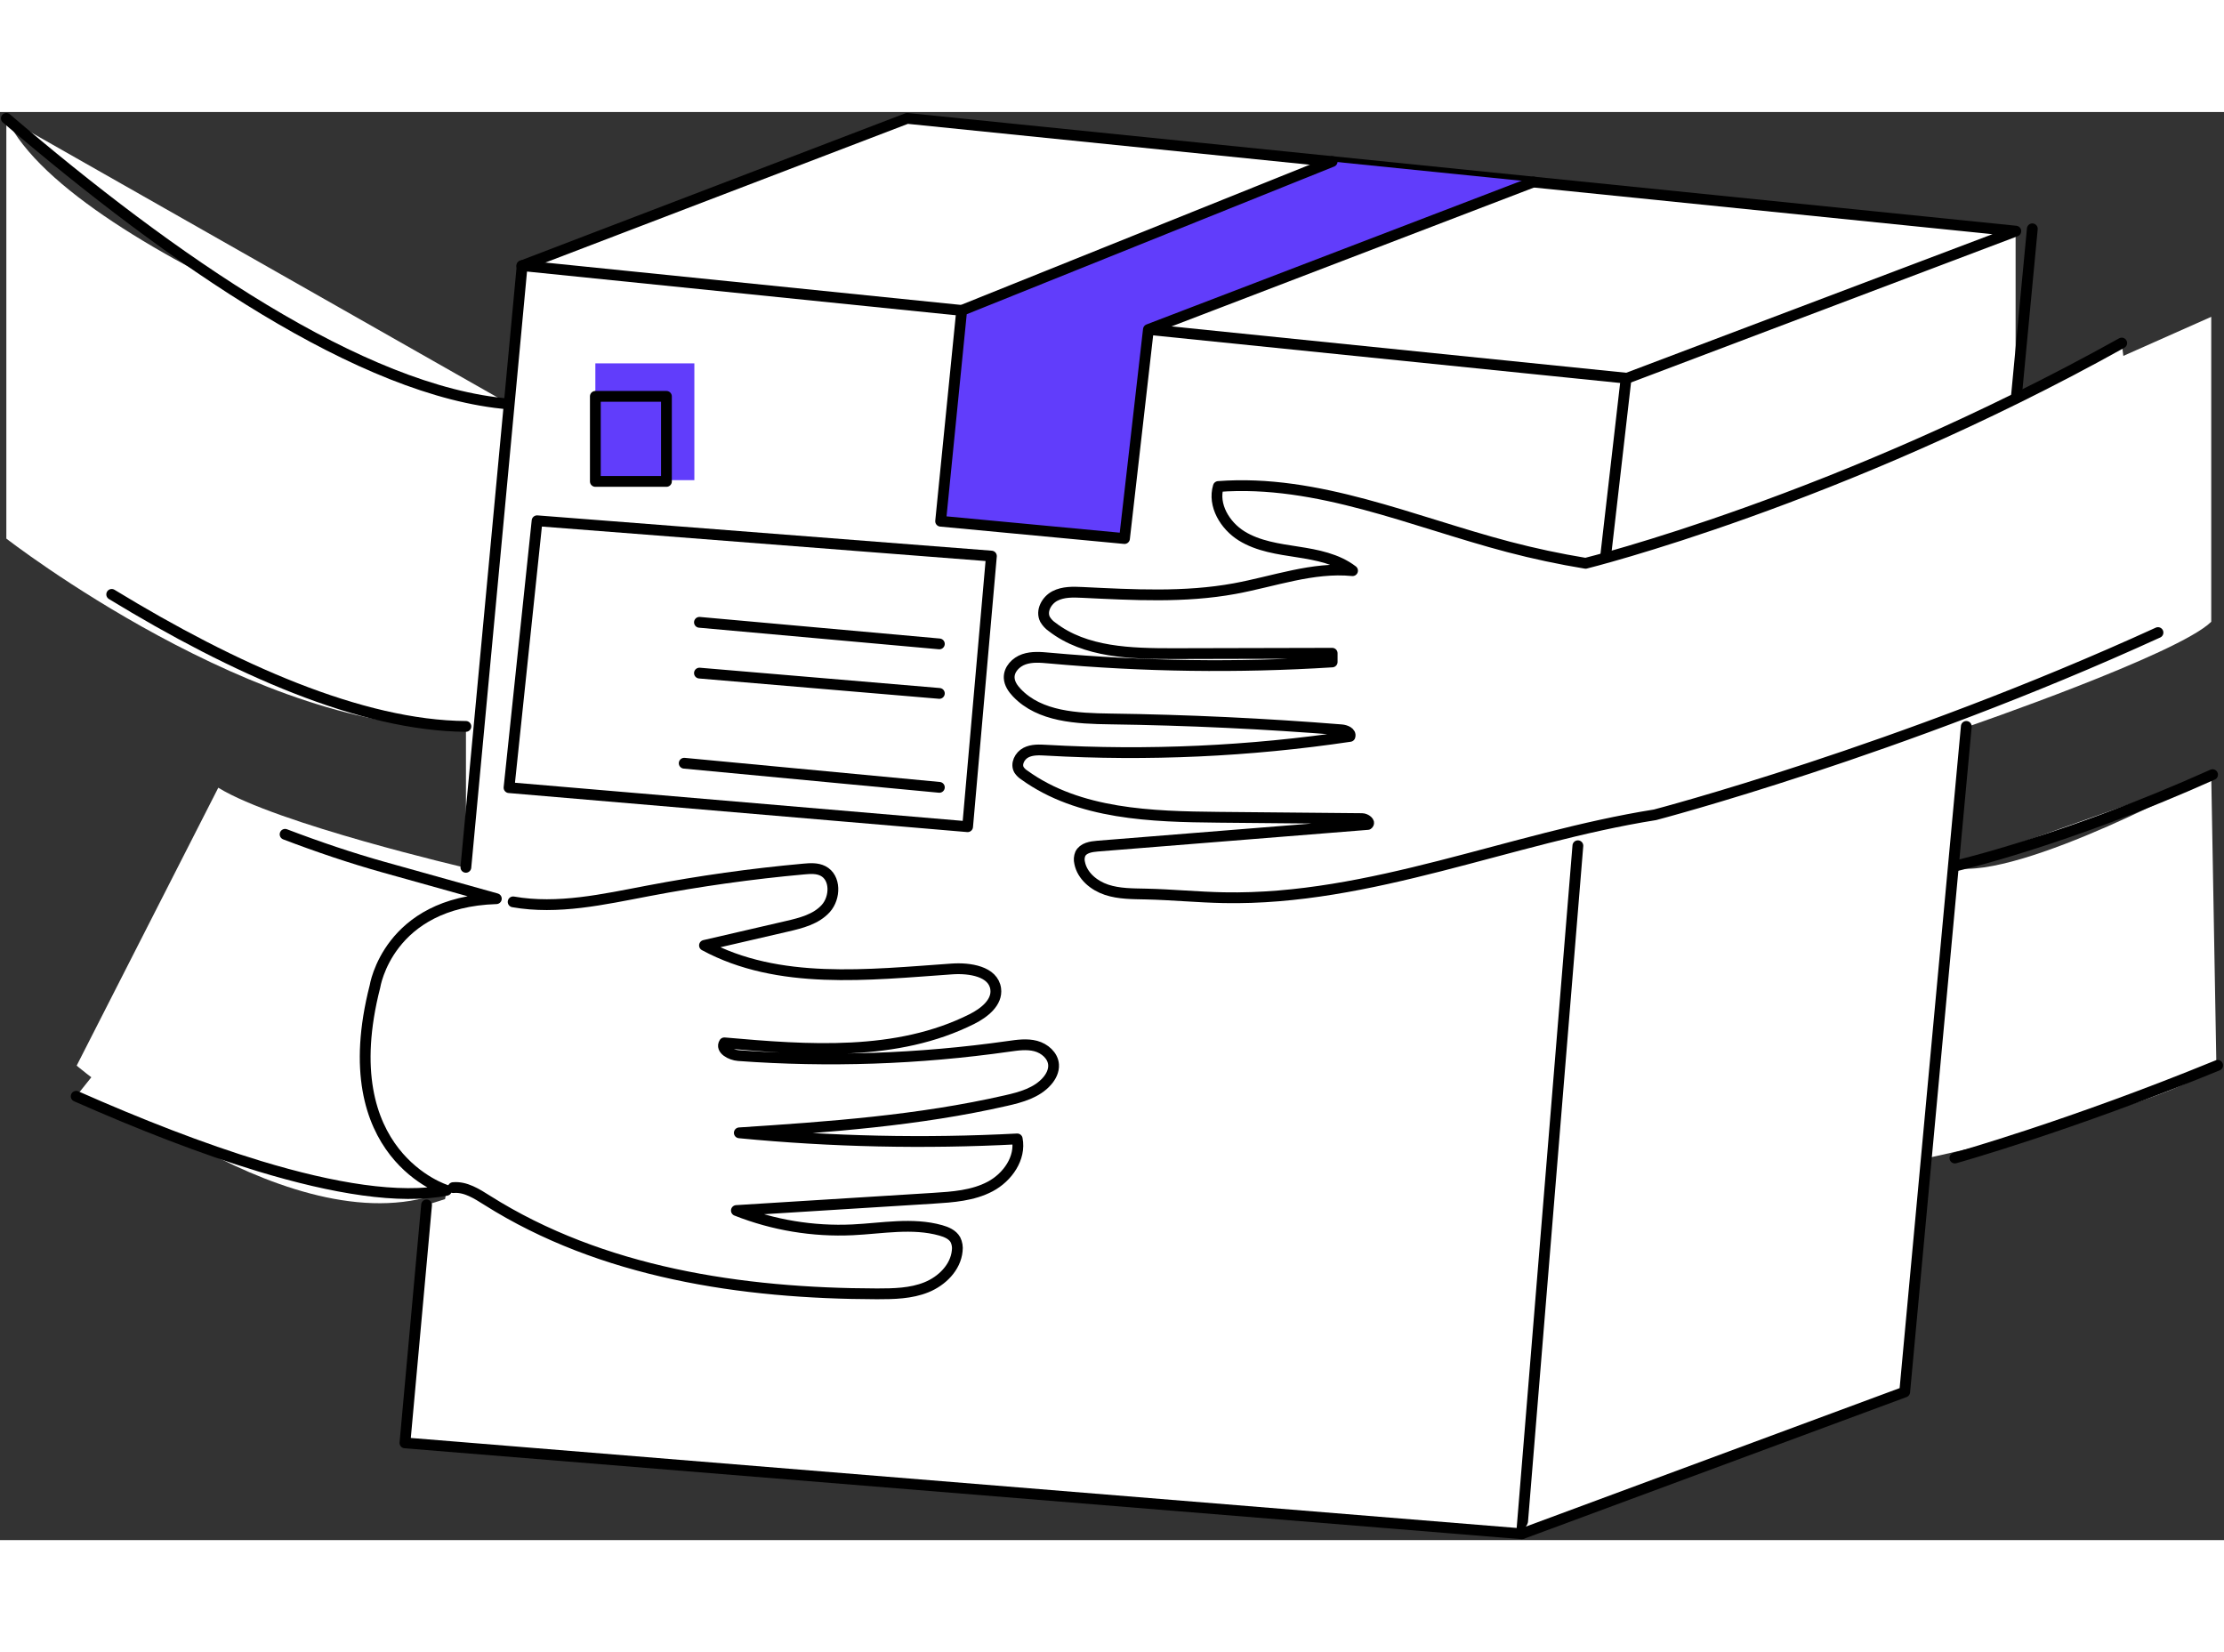
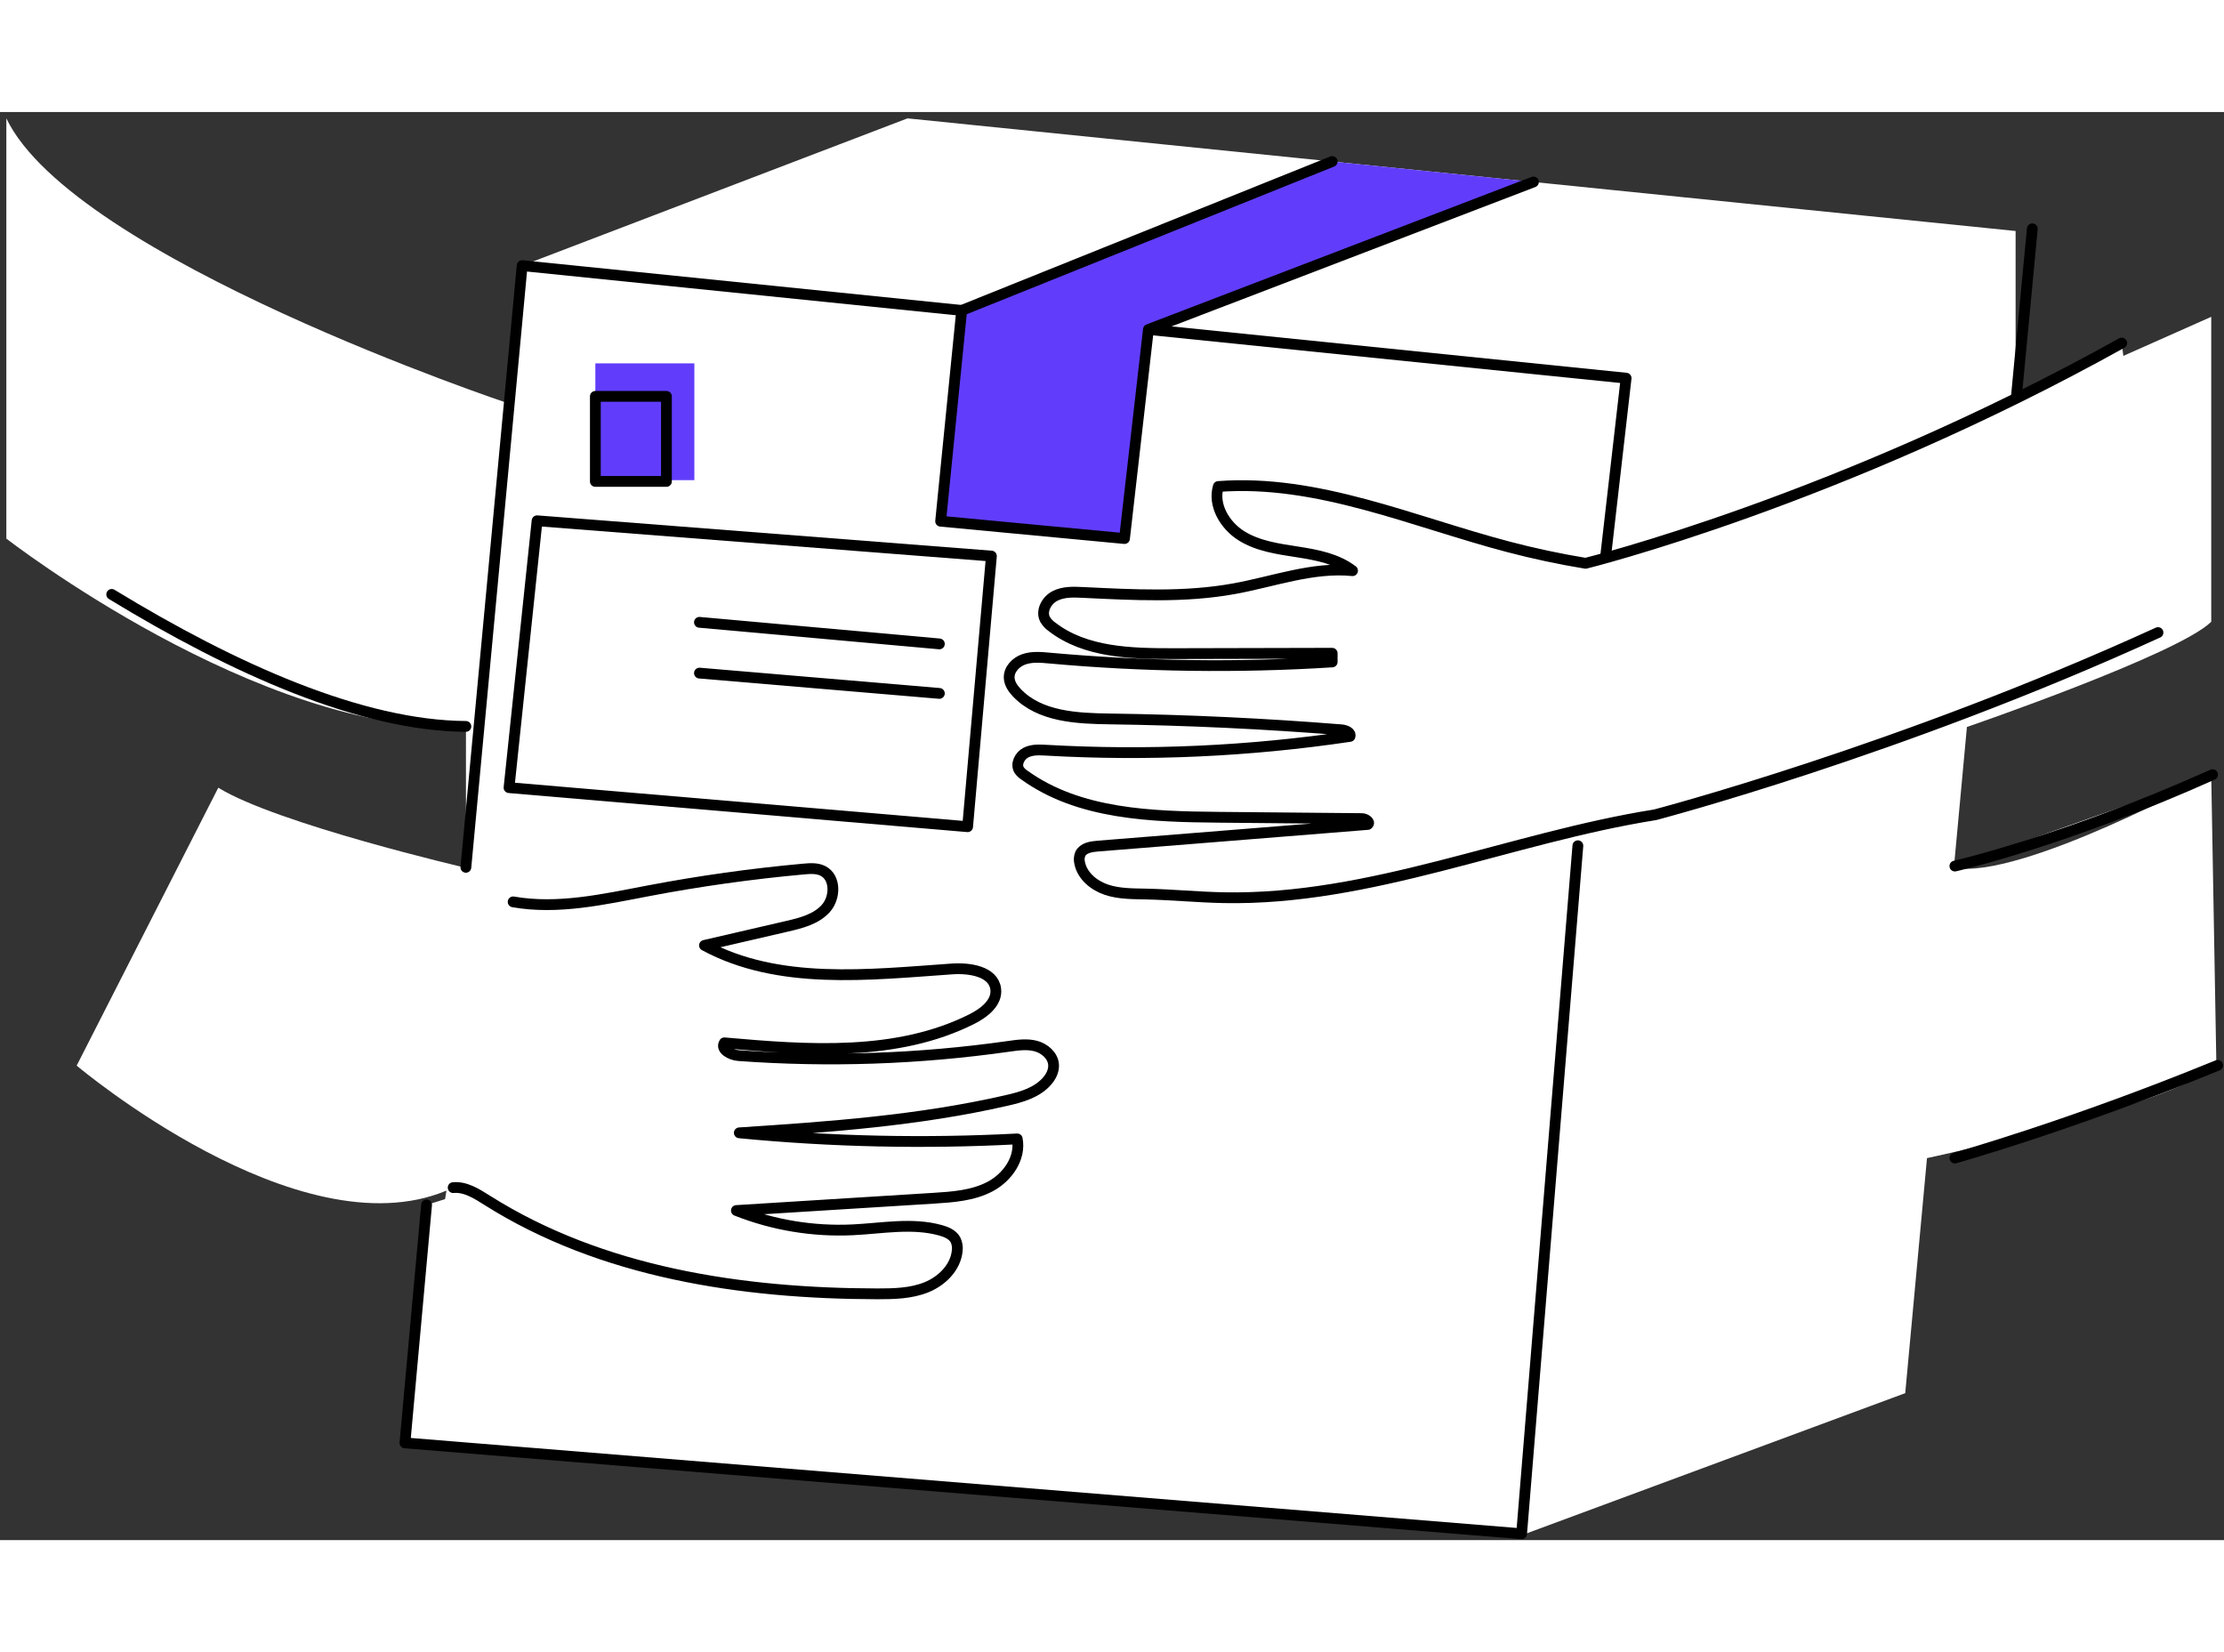
<svg xmlns="http://www.w3.org/2000/svg" width="350" height="260" viewBox="0 0 1752 1125" version="1.1">
  <rect x="0" y="0" width="1752" height="1125" fill="#333333" stroke="none" />
  <title>Delivery</title>
  <desc>Created with Sketch.</desc>
  <defs />
  <g id="Page-1" stroke="none" stroke-width="1" fill="none" fill-rule="evenodd">
    <g id="Delivery" transform="translate(-409, -85)">
      <g transform="translate(414, 90)">
        <path d="M1582.836,88.732 L709.899,0 L406.39,115.998 L396.219,224.772 C396.219,224.772 52.978,110.378 0,0.013 L0,331.041 C0,331.041 199.103,485.824 362.062,479.501 L362.062,590.423 C362.062,590.423 212.996,555.72 166.959,527.287 L55.401,746.214 C55.401,746.214 229.79,893.587 346.711,844.675 L314.316,1044.328 L1194.1,1116 L1495.886,1004.23 L1513.025,819.079 C1513.025,819.079 1703.744,778.57 1741,746.174 L1736.947,517.863 C1736.947,517.863 1586.888,600.046 1534.202,590.383 L1544.48,479.462 C1544.48,479.462 1711.041,422.198 1736.947,396.562 L1736.947,156.348 L1582.836,224.812 L1582.836,88.732 Z" id="Shape" fill="#FFFFFF" fill-rule="nonzero" />
        <polyline id="Shape" stroke="#000000" stroke-width="8.5" fill="#FFFFFF" fill-rule="nonzero" stroke-linecap="round" stroke-linejoin="round" points="331.043 855.929 314 1043.414 1193.677 1115 1238 573" />
-         <polyline id="Shape" stroke="#000000" stroke-width="8.5" fill="#FFFFFF" fill-rule="nonzero" stroke-linecap="round" stroke-linejoin="round" points="406 116.168 709.638 0 1583 88.832 1275.957 205" />
-         <polyline id="Shape" stroke="#000000" stroke-width="8.5" fill="#FFFFFF" fill-rule="nonzero" stroke-linecap="round" stroke-linejoin="round" points="1194 1115 1495.459 1003.318 1544 479" />
        <path d="M1596,87 L1583,224" id="Shape" stroke="#000000" stroke-width="8.5" fill="#FFFFFF" fill-rule="nonzero" stroke-linecap="round" stroke-linejoin="round" />
        <path d="M1535,589 C1535,589 1620.971,569.483 1738,517" id="Shape" stroke="#000000" stroke-width="8.5" fill="#FFFFFF" fill-rule="nonzero" stroke-linecap="round" stroke-linejoin="round" />
        <path d="M1535,819 C1535,819 1624.58,794.061 1742,746" id="Shape" stroke="#000000" stroke-width="8.5" fill="#FFFFFF" fill-rule="nonzero" stroke-linecap="round" stroke-linejoin="round" />
-         <path d="M0,0 C130.067,111.326 280.44,215.593 396,225" id="Shape" stroke="#000000" stroke-width="8.5" fill="#FFFFFF" fill-rule="nonzero" stroke-linecap="round" stroke-linejoin="round" />
        <path d="M83,375 C179.563,433.891 279.591,478.428 362,479" id="Shape" stroke="#000000" stroke-width="8.5" fill="#FFFFFF" fill-rule="nonzero" stroke-linecap="round" stroke-linejoin="round" />
-         <path d="M219.585,564 C245.846,574.02 271.842,582.767 297.215,589.881 L386,614.713 C300.624,617.367 290.385,683.847 290.385,683.847 C256.231,817.112 346.727,844.439 346.727,844.439 C309.59,851.646 257.863,843.112 199.65,825.5 C153.998,811.644 104.432,792.227 55,770.368" id="Shape" stroke="#000000" stroke-width="8.5" fill="#FFFFFF" fill-rule="nonzero" stroke-linecap="round" stroke-linejoin="round" />
        <path d="M352,842.316 C361.675,841.402 370.555,847.141 378.772,852.323 C469.004,909.314 579.221,925.775 685.927,926 C699.101,926 712.633,925.761 724.839,920.818 C737.046,915.874 747.808,905.218 749.067,892.11 C749.48,889.123 748.986,886.08 747.649,883.376 C745.356,879.268 740.611,877.266 736.079,875.994 C713.693,869.712 689.916,874.457 666.682,875.57 C635.423,877.04 604.207,871.859 575.099,860.368 L730.167,850.706 C745.542,849.752 761.446,848.652 775.058,841.428 C788.669,834.205 799.325,819.056 796.343,803.947 C723.346,807.789 650.165,806.189 577.405,799.163 C647.875,794.564 718.663,789.527 787.49,773.769 C799.312,771.118 811.837,767.592 819.815,758.447 C822.956,754.869 825.289,750.27 824.971,745.512 C824.494,738.302 817.947,732.656 810.962,730.8 C803.977,728.945 796.582,730.045 789.425,731.052 C718.976,741.069 647.657,743.5 576.69,738.302 C570.673,737.864 562.402,733.385 565.623,728.269 C631.6,734.114 701.539,739.243 760.717,709.488 C770.339,704.651 780.823,696.447 779.392,685.778 C777.523,671.901 758.862,669.091 744.932,670.059 C678.836,674.671 608.233,682.981 549.97,651.504 L614.913,636.474 C626.046,633.903 637.908,630.908 645.543,622.412 C653.177,613.916 653.495,598.025 643.303,592.856 C638.677,590.497 633.19,590.882 628.021,591.359 C587.014,595.079 546.259,600.795 505.756,608.509 C470.541,615.202 434.531,623.419 399.236,617.217" id="Shape" stroke="#000000" stroke-width="8.5" fill="#FFFFFF" fill-rule="nonzero" stroke-linecap="round" stroke-linejoin="round" />
        <rect id="Rectangle-path" fill="#F84832" fill-rule="nonzero" x="476" y="207" width="56" height="67" />
        <polyline id="Shape" stroke="#000000" stroke-width="8.5" fill="#FFFFFF" fill-rule="nonzero" stroke-linecap="round" stroke-linejoin="round" points="362 590 406.335 116 1276 204.66 1258.952 353" />
        <path d="M1695,405.079 C1490.772,498.429 1298.79,548.628 1298.79,548.628 C1184.581,566.787 1074.662,616.177 959.049,613.925 C938.606,613.528 918.23,611.502 897.787,611.051 C887.328,610.813 876.603,610.972 866.7,607.674 C856.796,604.376 847.528,596.786 845.515,586.482 C844.932,584.138 845.113,581.669 846.032,579.436 C848.296,574.734 854.413,573.714 859.603,573.303 L1072.477,556.23 C1074.847,554.601 1070.875,551.648 1067.989,551.621 L955.183,550.575 C902.037,550.085 845.065,548.403 801.942,517.317 C800.314,516.285 798.913,514.933 797.825,513.343 C794.991,508.654 798.275,502.204 803.121,499.674 C807.966,497.144 813.713,497.436 819.247,497.754 C899.146,502.3 979.3,498.651 1058.456,486.866 C1059.489,483.807 1055.106,481.952 1051.836,481.688 C991.249,476.813 930.548,473.957 869.731,473.118 C843.49,472.76 814.123,471.502 796.037,452.456 C792.952,449.211 790.225,445.251 790.013,440.787 C789.695,434.085 795.309,428.271 801.677,426.098 C808.046,423.926 814.917,424.549 821.617,425.158 C895.707,431.872 970.202,432.895 1044.448,428.218 L1044.448,421.37 L919.263,421.661 C886.017,421.661 850.03,420.92 823.735,400.562 C821.505,399.025 819.639,397.018 818.267,394.681 C814.865,388.059 819.446,379.675 826.013,376.258 C832.58,372.84 840.444,373.079 847.872,373.45 C887.831,375.37 928.226,377.675 967.576,370.456 C998.531,364.787 1029.182,353.238 1060.495,356.311 C1048.274,346.92 1032.439,343.913 1017.213,341.556 C1001.987,339.198 986.178,337.052 973.084,328.92 C959.989,320.788 950.337,304.735 954.759,290.006 C1032.876,284.086 1107.683,317.701 1183.442,337.595 C1203.435,342.84 1223.644,347.145 1244.069,350.509 C1244.069,350.509 1443.028,301.357 1666.428,177" id="Shape" stroke="#000000" stroke-width="8.5" fill="#FFFFFF" fill-rule="nonzero" stroke-linecap="round" stroke-linejoin="round" />
        <polyline id="Shape" fill="#613DFB" fill-rule="nonzero" points="1044.443 34 752.585 151.31 736 317.35 880.844 331 899.679 166.325 1203 50.115" />
        <polygon id="Shape" stroke="#000000" stroke-width="8.5" fill="#FFFFFF" fill-rule="nonzero" stroke-linecap="round" stroke-linejoin="round" points="418.096 317 396 527.238 757.254 558 776 344.815" />
        <path d="M546,397 L735,414" id="Shape" stroke="#000000" stroke-width="8.5" fill="#FFFFFF" fill-rule="nonzero" stroke-linecap="round" stroke-linejoin="round" />
        <path d="M546,437 L735,453" id="Shape" stroke="#000000" stroke-width="8.5" fill="#FFFFFF" fill-rule="nonzero" stroke-linecap="round" stroke-linejoin="round" />
-         <path d="M534,508 L735,527" id="Shape" stroke="#000000" stroke-width="8.5" fill="#FFFFFF" fill-rule="nonzero" stroke-linecap="round" stroke-linejoin="round" />
        <rect id="Rectangle-path" fill="#613DFB" fill-rule="nonzero" x="464" y="193" width="78" height="92" />
        <rect id="Rectangle-path" stroke="#000000" stroke-width="8.5" stroke-linecap="round" stroke-linejoin="round" x="464" y="219" width="56" height="67" />
        <polyline id="Shape" stroke="#000000" stroke-width="8.5" stroke-linecap="round" stroke-linejoin="round" points="1044.443 34 752.585 151.31 736 317.35 880.844 331 899.679 166.325 1203 50.115" />
      </g>
    </g>
  </g>
</svg>